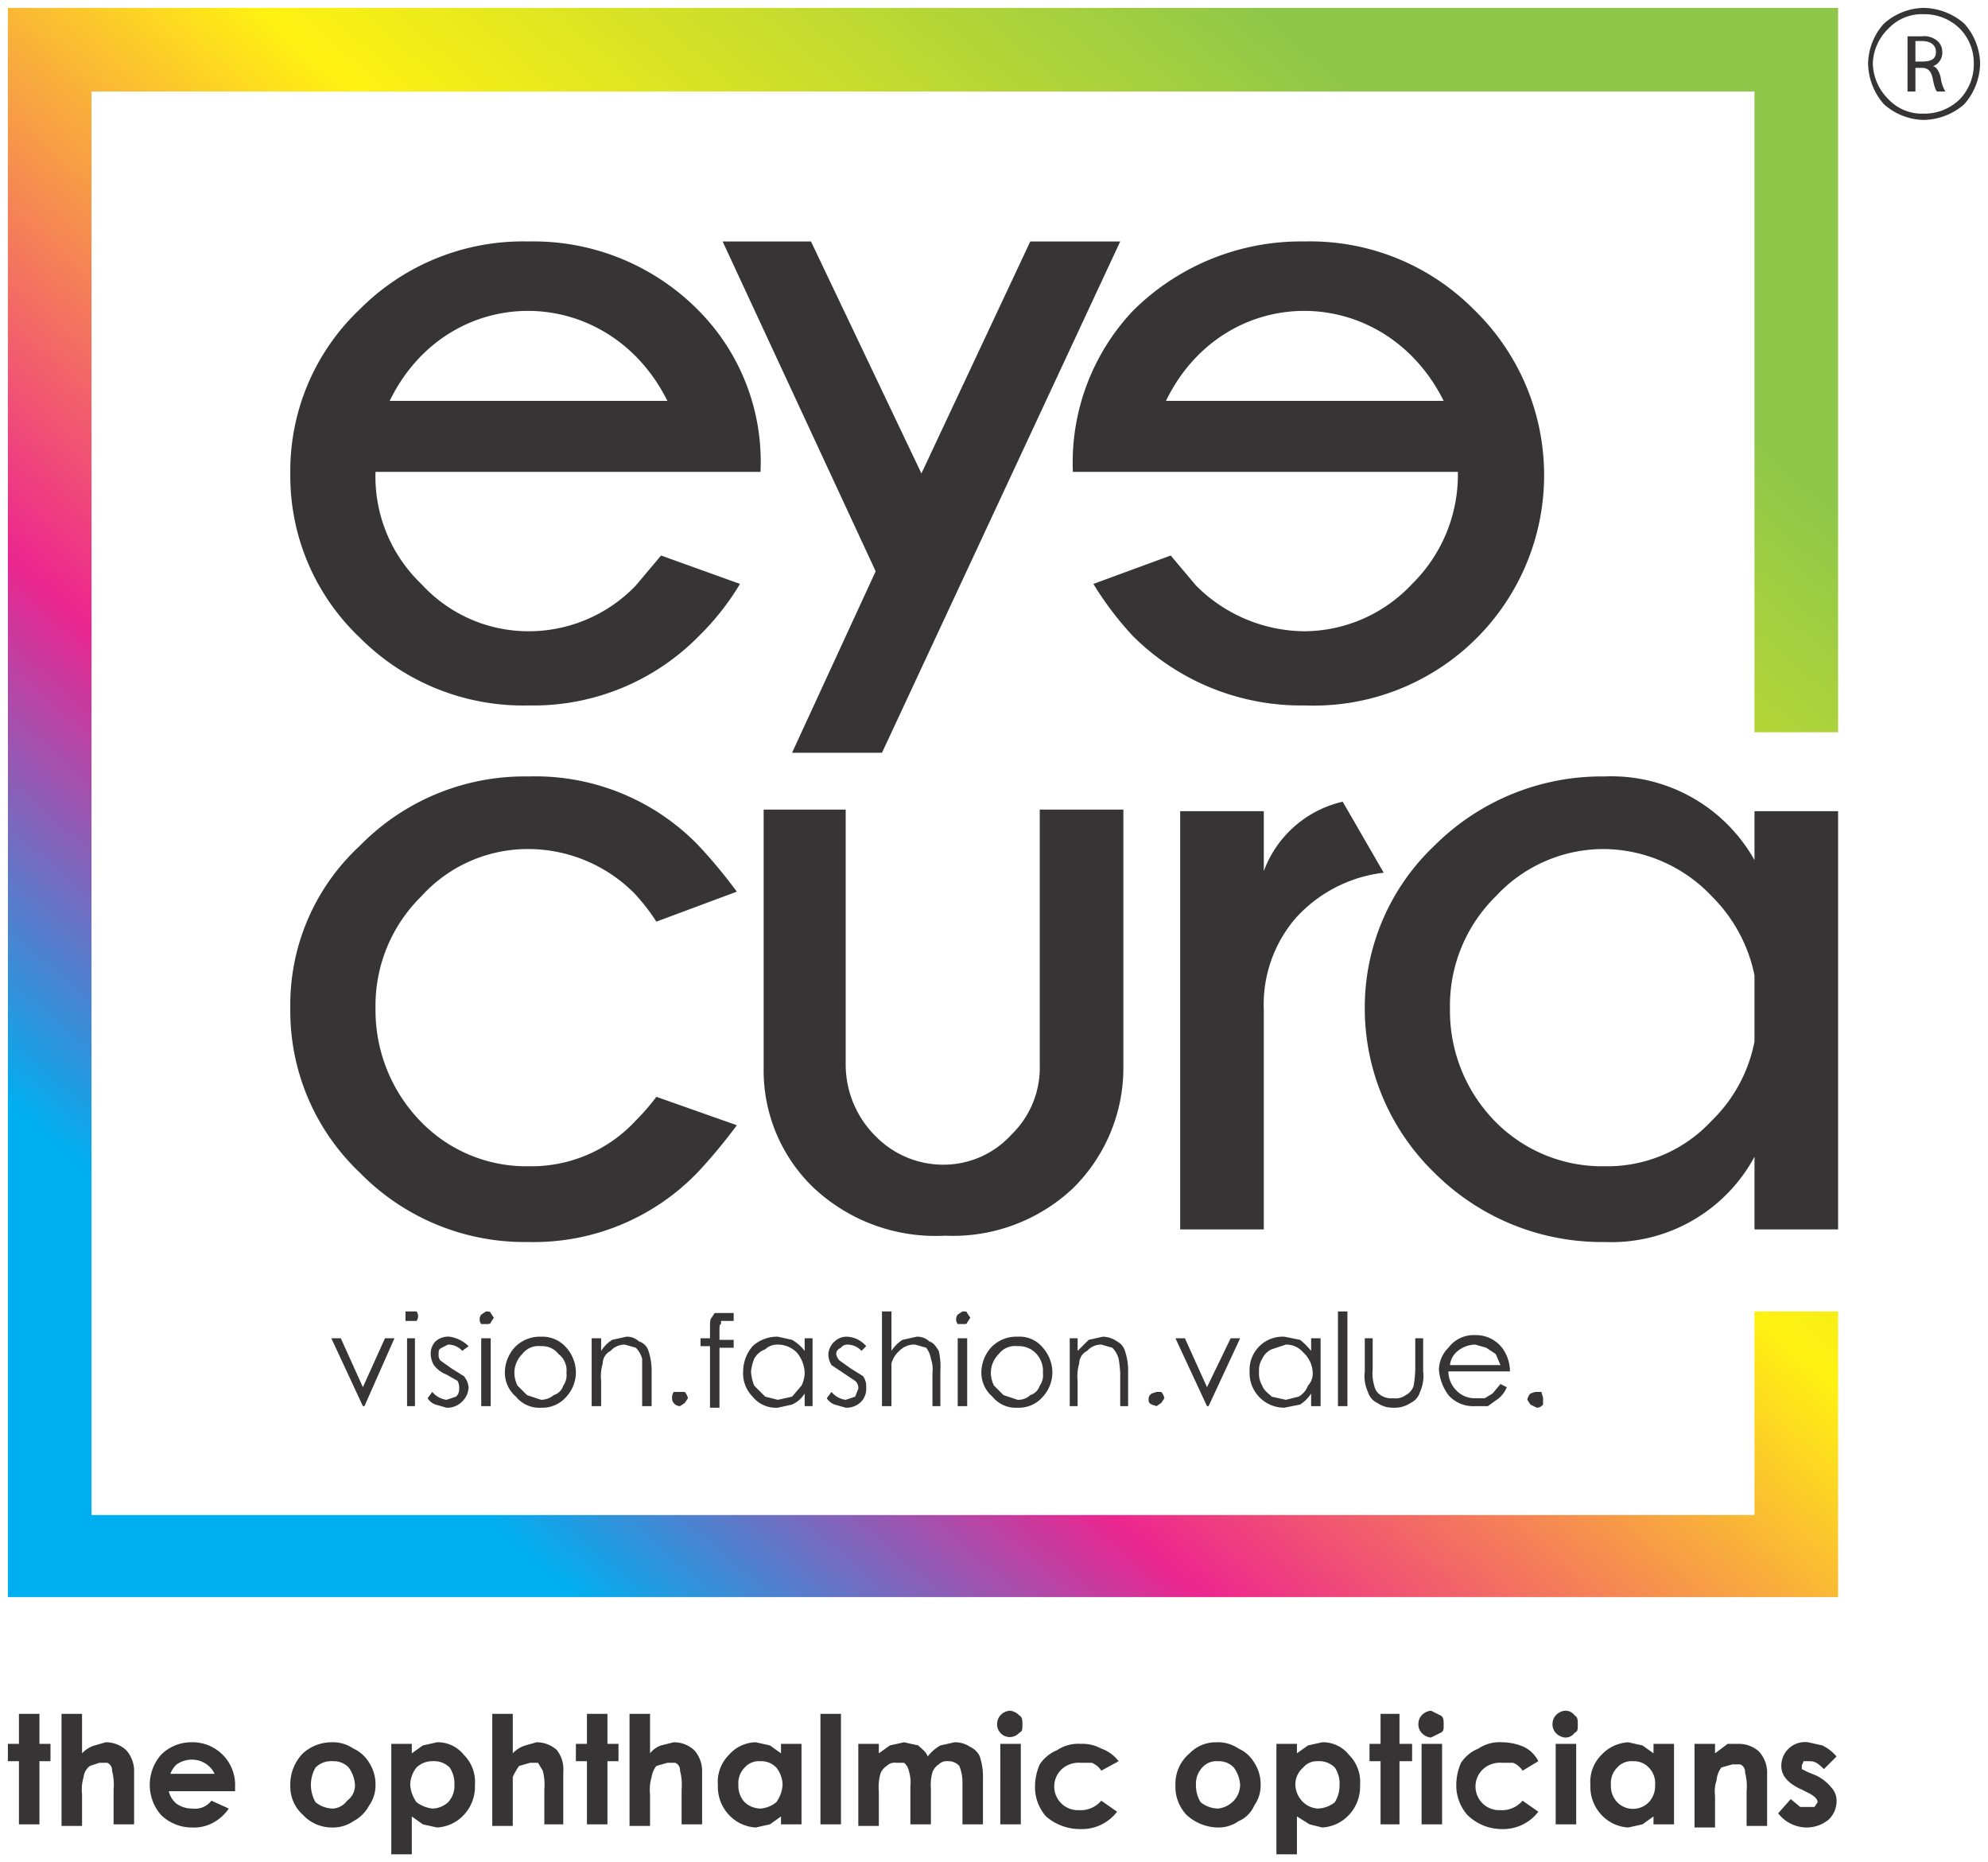
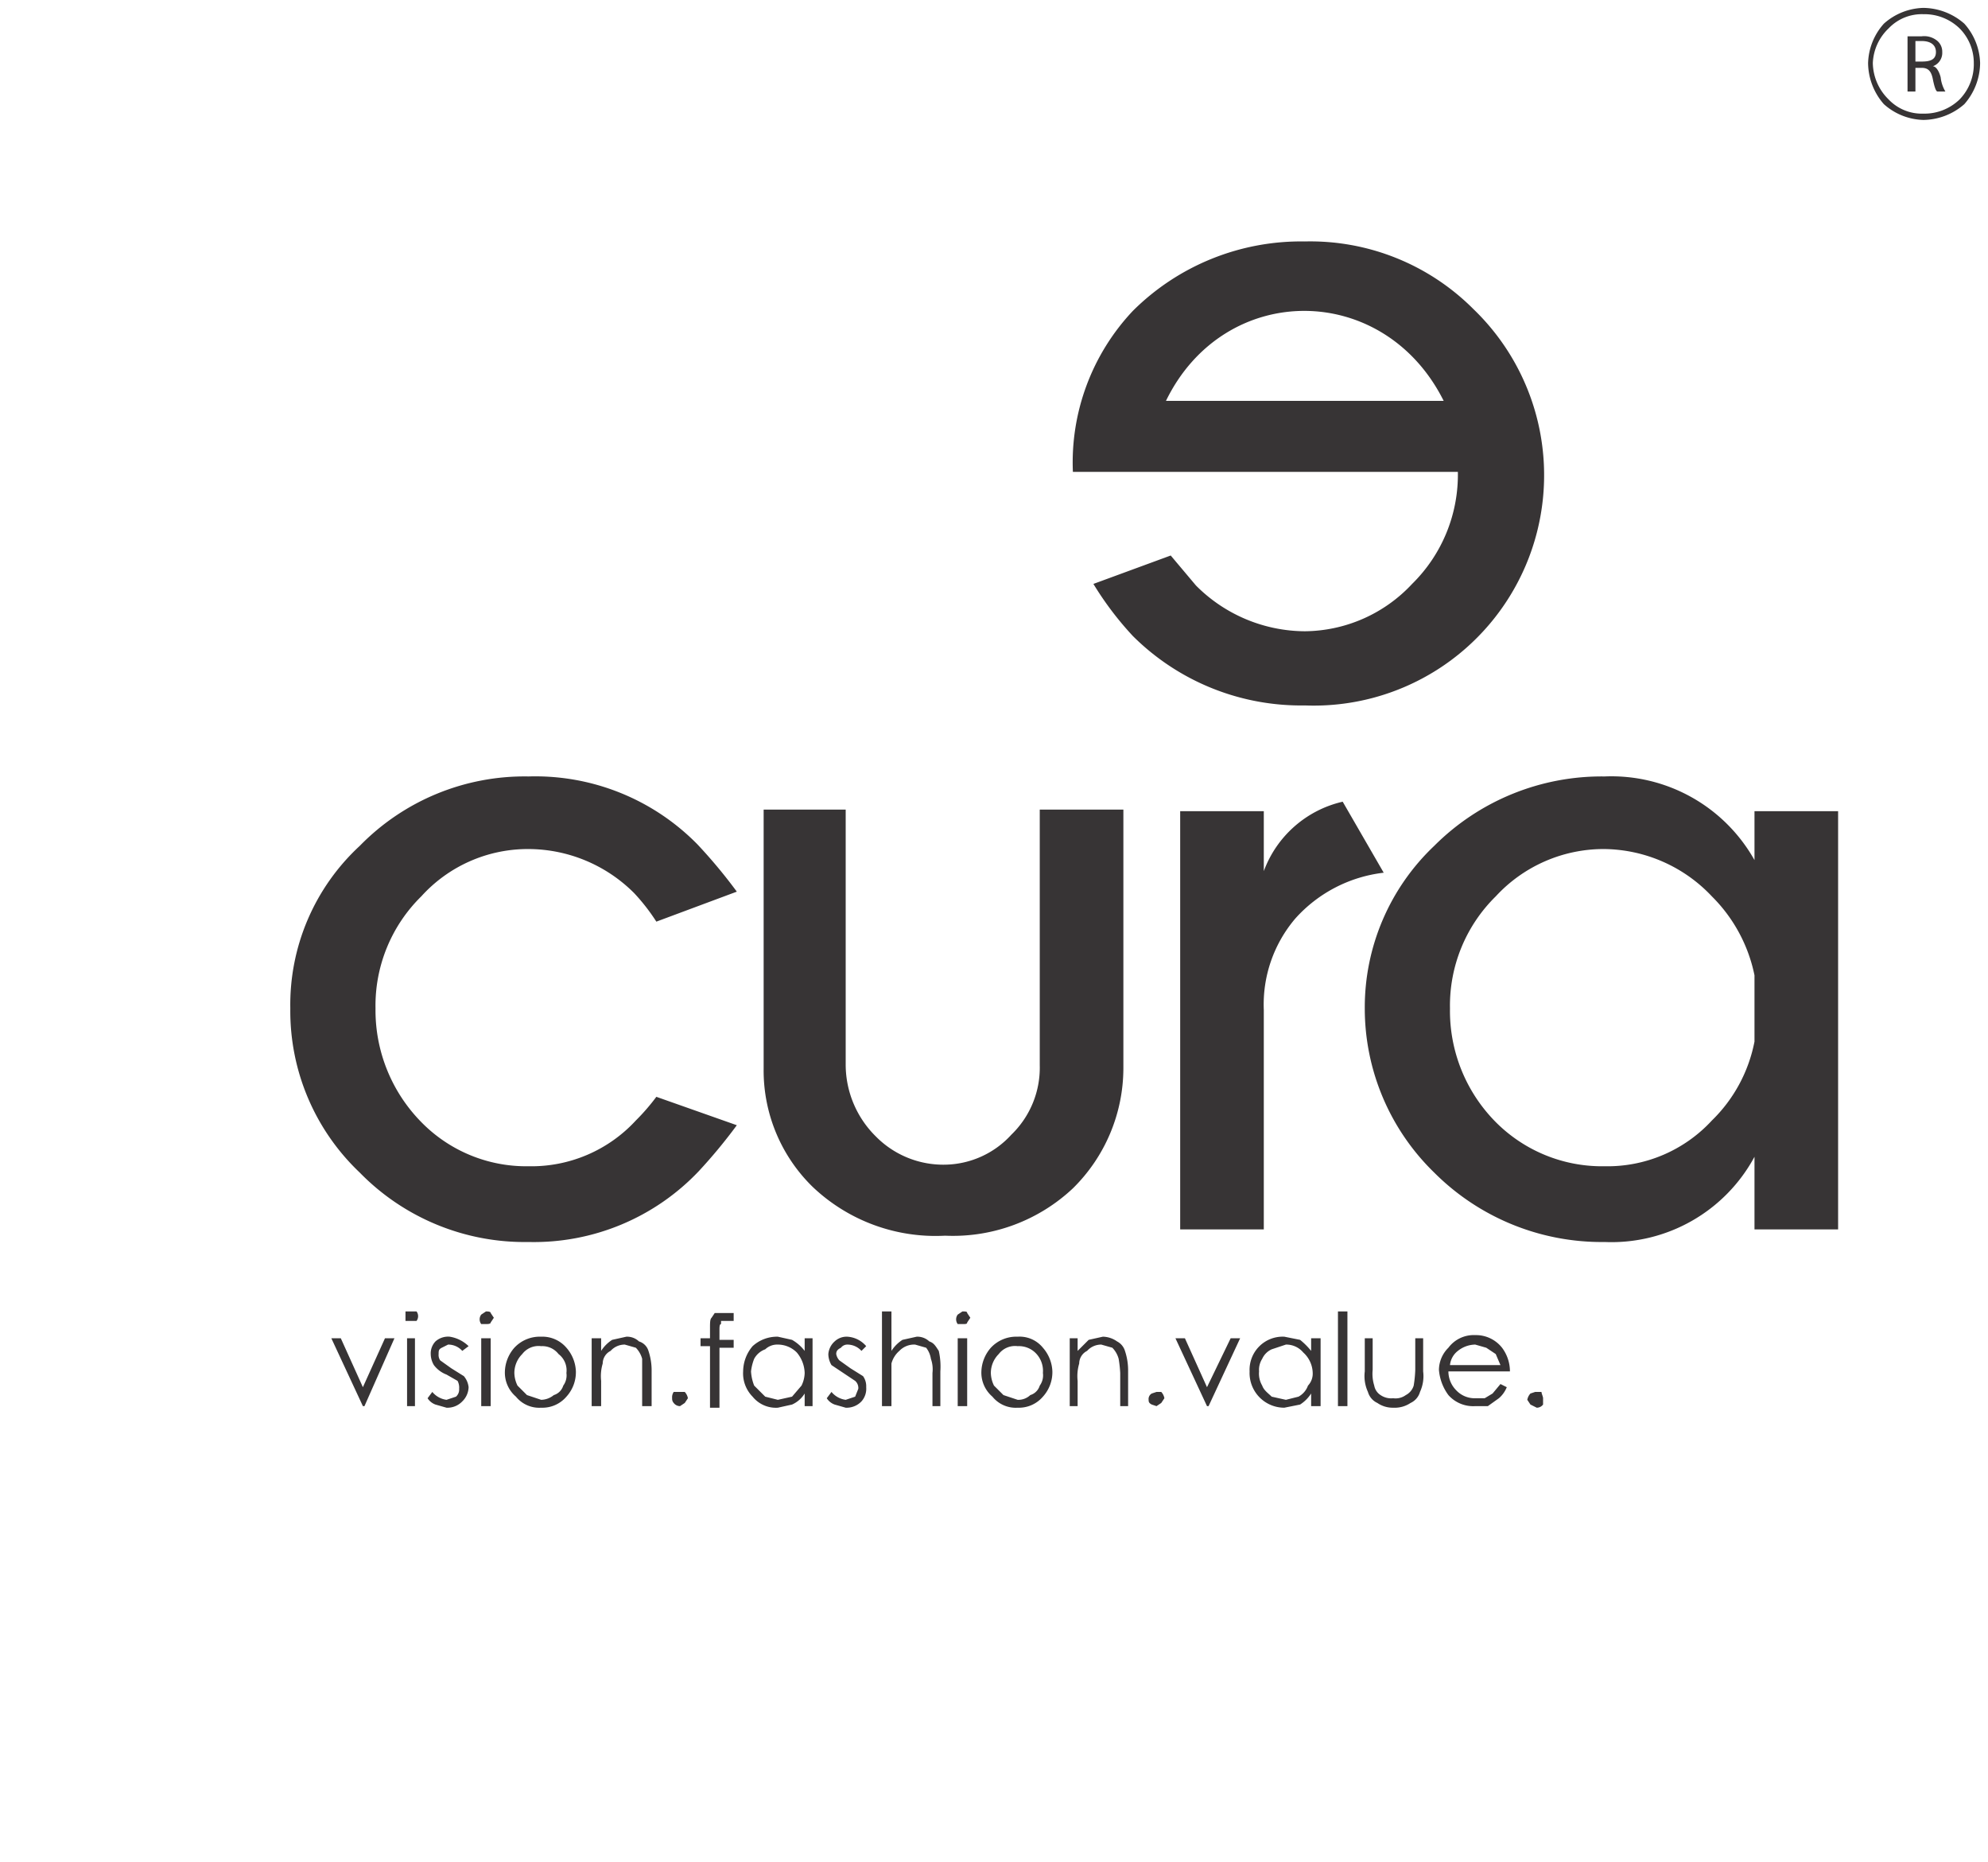
<svg xmlns="http://www.w3.org/2000/svg" id="Layer_1" data-name="Layer 1" width="126" height="118" viewBox="0 0 126 118">
  <defs>
    <style>.cls-1{fill:#373435;}.cls-2{fill-rule:evenodd;fill:url(#linear-gradient);}</style>
    <linearGradient id="linear-gradient" x1="308.35" y1="-1187.92" x2="1290.14" y2="-62.06" gradientTransform="matrix(0.07, 0, 0, -0.07, 0.94, 5.86)" gradientUnits="userSpaceOnUse">
      <stop offset="0" stop-color="#00afef" />
      <stop offset="0.25" stop-color="#ec268f" />
      <stop offset="0.6" stop-color="#fff212" />
      <stop offset="1" stop-color="#8fc74a" />
    </linearGradient>
  </defs>
  <g id="Layer_1-2" data-name="Layer_1">
    <g id="_2617230922256" data-name=" 2617230922256">
      <path class="cls-1" d="M125.5,4a4,4,0,0,1-1,2.6,4,4,0,0,1-2.6,1,3.9,3.9,0,0,1-2.5-1,4,4,0,0,1-1-2.6,3.9,3.9,0,0,1,1-2.5,3.9,3.9,0,0,1,2.5-1,4,4,0,0,1,2.6,1A3.9,3.9,0,0,1,125.5,4Zm-4.6,1.8h.5V4.3h.4c.4,0,.6.2.7.7s.2.8.3.8h.5a2.2,2.2,0,0,1-.3-.9c-.1-.4-.3-.7-.5-.7h0a.9.9,0,0,0,.6-.9.9.9,0,0,0-.3-.7,1.3,1.3,0,0,0-1-.3h-.9Zm.5-3.2h.4c.5,0,.9.2.9.7s-.4.6-.9.6h-.4Zm2.8,3.7a3.2,3.2,0,0,0,.9-2.3,3.1,3.1,0,0,0-.9-2.2,3.2,3.2,0,0,0-2.3-.9,2.9,2.9,0,0,0-2.2.9,3.2,3.2,0,0,0-1,2.2,3.3,3.3,0,0,0,1,2.3,2.9,2.9,0,0,0,2.2.9A3.2,3.2,0,0,0,124.2,6.3Z" />
      <path class="cls-1" d="M92.4,29.9h0a9.7,9.7,0,0,1-2.9,7.1A9.4,9.4,0,0,1,82.7,40a9.8,9.8,0,0,1-6.9-2.9l-1.6-1.9L69.3,37a20.4,20.4,0,0,0,2.5,3.3,15.1,15.1,0,0,0,10.9,4.4A14.6,14.6,0,0,0,93.4,19.6a14.6,14.6,0,0,0-10.7-4.3,15.1,15.1,0,0,0-10.9,4.4A14,14,0,0,0,68,29.9ZM73.9,25.4c3.7-7.6,13.8-7.6,17.6,0H73.9Z" />
-       <path class="cls-1" d="M23.8,29.9h0a9.4,9.4,0,0,0,2.9,7.1A9.2,9.2,0,0,0,33.5,40a9.4,9.4,0,0,0,6.8-2.9l1.6-1.9,5,1.8a16.4,16.4,0,0,1-2.6,3.3,14.7,14.7,0,0,1-10.8,4.4,14.6,14.6,0,0,1-10.7-4.3A14.1,14.1,0,0,1,18.4,30a14.1,14.1,0,0,1,4.4-10.4,14.6,14.6,0,0,1,10.7-4.3,14.7,14.7,0,0,1,10.8,4.4,13.6,13.6,0,0,1,3.9,10.2Zm18.5-4.5c-3.8-7.6-13.9-7.6-17.6,0H42.3Z" />
-       <polygon class="cls-1" points="55.9 47.7 50.2 47.7 55.5 36.2 45.8 15.3 51.4 15.3 58.4 30 65.3 15.3 71 15.3 55.9 47.7" />
      <path class="cls-1" d="M41.6,69.5l5.1,1.8a33.4,33.4,0,0,1-2.4,2.9,14.4,14.4,0,0,1-10.8,4.5,14.6,14.6,0,0,1-10.7-4.4,14.1,14.1,0,0,1-4.4-10.4,13.7,13.7,0,0,1,4.4-10.3,14.6,14.6,0,0,1,10.7-4.4,14.4,14.4,0,0,1,10.7,4.3,32.6,32.6,0,0,1,2.5,3l-5.1,1.9a12.6,12.6,0,0,0-1.4-1.8,9.5,9.5,0,0,0-6.7-2.8,9.1,9.1,0,0,0-6.8,3,9.7,9.7,0,0,0-2.9,7.1,10.1,10.1,0,0,0,2.9,7.2,9.3,9.3,0,0,0,6.8,2.8A9,9,0,0,0,40.3,71,13.4,13.4,0,0,0,41.6,69.5Zm18.3,8.8a11.3,11.3,0,0,1-8.4-3.1,10.3,10.3,0,0,1-3.1-7.5V51.3h5.2V67.5A6.4,6.4,0,0,0,55.5,72a6,6,0,0,0,4.4,1.8,5.8,5.8,0,0,0,4.2-1.9,5.9,5.9,0,0,0,1.8-4.4V51.3h5.3V67.7A10.7,10.7,0,0,1,68,75.3,11.1,11.1,0,0,1,59.9,78.3Zm27.8-23a8.9,8.9,0,0,0-5.6,2.9,8.4,8.4,0,0,0-2,5.8V77.9H74.8V51.4h5.3v3.8a7,7,0,0,1,5-4.4Zm28.8,22.6h-5.3V73.3a10.3,10.3,0,0,1-9.5,5.4,15,15,0,0,1-10.8-4.4,14.5,14.5,0,0,1-4.4-10.4,14.1,14.1,0,0,1,4.4-10.3,15,15,0,0,1,10.8-4.4,10.4,10.4,0,0,1,9.5,5.3V51.4h5.3ZM111.2,66V61.8a9.8,9.8,0,0,0-2.7-5,9.5,9.5,0,0,0-6.8-3,9.3,9.3,0,0,0-6.9,3,9.7,9.7,0,0,0-2.9,7.1,10,10,0,0,0,2.9,7.2,9.5,9.5,0,0,0,6.9,2.8,9,9,0,0,0,6.8-2.9A9.5,9.5,0,0,0,111.2,66Z" />
-       <polygon class="cls-2" points="0.5 0.5 0.5 101.2 116.5 101.2 116.5 96 116.5 83.1 111.2 83.1 111.2 96 5.8 96 5.8 5.8 111.2 5.8 111.2 46.4 116.5 46.4 116.5 5.8 116.5 0.5 111.2 0.5 5.8 0.5 0.5 0.5" />
      <path class="cls-1" d="M21,84.8h.6L23,87.9l1.4-3.1H25l-1.9,4.3H23Zm5-1.7h.4a.5.5,0,0,1,0,.6h-.7v-.6Zm-.2,1.7h.5v4.3h-.5Zm3.9.5-.4.3a1.2,1.2,0,0,0-.9-.4l-.4.2c-.2.1-.2.2-.2.4a.6.6,0,0,0,.1.4l.7.5.8.5a1.3,1.3,0,0,1,.3.7,1.3,1.3,0,0,1-.4.9,1.3,1.3,0,0,1-1,.4l-.7-.2a1,1,0,0,1-.5-.4l.3-.4a1.4,1.4,0,0,0,.9.5l.6-.2a.6.6,0,0,0,.2-.5.9.9,0,0,0-.1-.5l-.7-.4a1.8,1.8,0,0,1-.8-.6,1.4,1.4,0,0,1-.2-.7,1.1,1.1,0,0,1,.3-.8,1.2,1.2,0,0,1,.9-.3A2.2,2.2,0,0,1,29.7,85.3Zm1.1-2.2c.1,0,.3,0,.3.1l.2.3-.2.3c0,.1-.2.1-.3.1h-.3a.5.5,0,0,1,0-.6Zm-.3,1.7h.6v4.3h-.6Zm3.8-.1a2,2,0,0,1,1.6.7,2.4,2.4,0,0,1,.6,1.5,2.3,2.3,0,0,1-.6,1.6,2,2,0,0,1-1.6.7,1.9,1.9,0,0,1-1.6-.7,2,2,0,0,1-.7-1.6,2.4,2.4,0,0,1,.6-1.5A2.2,2.2,0,0,1,34.3,84.7Zm0,.6a1.3,1.3,0,0,0-1.2.5,1.7,1.7,0,0,0-.5,1.2,1.9,1.9,0,0,0,.2.8l.6.6.9.3a1.3,1.3,0,0,0,.8-.3.9.9,0,0,0,.6-.6,1.1,1.1,0,0,0,.2-.8,1.3,1.3,0,0,0-.5-1.2A1.3,1.3,0,0,0,34.3,85.3Zm3.2-.5h.6v.8a2.3,2.3,0,0,1,.7-.7l.9-.2a1.1,1.1,0,0,1,.8.3.9.9,0,0,1,.6.6,3.9,3.9,0,0,1,.2,1.3v2.2h-.6v-3a1.6,1.6,0,0,0-.4-.7l-.7-.2a1.2,1.2,0,0,0-.9.4.9.9,0,0,0-.5.8,2.8,2.8,0,0,0-.1,1.1v1.6h-.6Zm5.6,3.4h.3a.8.8,0,0,1,.2.4l-.2.3-.3.2a.5.5,0,0,1-.4-.2.4.4,0,0,1-.1-.3.6.6,0,0,1,.1-.4Zm3.4-5v.5h-.8v.2c-.1,0-.1.2-.1.4v.6h.9v.5h-.9v3.8H45V85.3h-.6v-.5H45v-.6c0-.4,0-.6.1-.7l.2-.3h1.2Zm5,1.6v4.3H51v-.8a1.8,1.8,0,0,1-.8.7l-.9.2a1.9,1.9,0,0,1-1.6-.7,2.1,2.1,0,0,1-.6-1.6,2.5,2.5,0,0,1,.6-1.6,2.3,2.3,0,0,1,1.6-.6l.9.2a2.7,2.7,0,0,1,.8.7v-.8Zm-2.2.4a1.1,1.1,0,0,0-.8.3,1.3,1.3,0,0,0-.7.6,3.1,3.1,0,0,0-.2.8,2.9,2.9,0,0,0,.2.9l.7.7.8.2.9-.2.6-.7A1.9,1.9,0,0,0,51,87a2.1,2.1,0,0,0-.5-1.3A1.7,1.7,0,0,0,49.3,85.2Zm5.6.1-.3.3a1.2,1.2,0,0,0-.9-.4.5.5,0,0,0-.4.2c-.2.1-.3.2-.3.4a.8.8,0,0,0,.2.4l.7.5.8.5a1.1,1.1,0,0,1,.2.7,1.2,1.2,0,0,1-.3.9,1.3,1.3,0,0,1-1,.4l-.7-.2a1,1,0,0,1-.5-.4l.3-.4a1.4,1.4,0,0,0,.9.5l.6-.2.2-.5a.6.6,0,0,0-.2-.5l-.6-.4-.9-.6a1.4,1.4,0,0,1-.2-.7,1.2,1.2,0,0,1,.4-.8,1.1,1.1,0,0,1,.8-.3A1.7,1.7,0,0,1,54.9,85.3Zm1-2.2h.6v2.5a2.3,2.3,0,0,1,.7-.7l.9-.2a1.1,1.1,0,0,1,.8.3c.3.1.4.3.6.6a4.5,4.5,0,0,1,.1,1.3v2.2h-.5V87a2,2,0,0,0-.1-.9,1.5,1.5,0,0,0-.3-.7l-.7-.2a1.3,1.3,0,0,0-1,.4,1.6,1.6,0,0,0-.5.8v2.7h-.6Zm5.1,0c.2,0,.3,0,.3.1l.2.3-.2.3c0,.1-.1.1-.3.1h-.3a.5.5,0,0,1,0-.6Zm-.3,1.7h.6v4.3h-.6Zm3.8-.1a1.9,1.9,0,0,1,1.6.7,2.4,2.4,0,0,1,.6,1.5,2.3,2.3,0,0,1-.6,1.6,2,2,0,0,1-1.6.7,1.9,1.9,0,0,1-1.6-.7,2,2,0,0,1-.7-1.6,2.4,2.4,0,0,1,.6-1.5A2.2,2.2,0,0,1,64.5,84.7Zm0,.6a1.3,1.3,0,0,0-1.2.5,1.7,1.7,0,0,0-.5,1.2,1.9,1.9,0,0,0,.2.8l.6.6.9.3a1.1,1.1,0,0,0,.8-.3.9.9,0,0,0,.6-.6,1.1,1.1,0,0,0,.2-.8,1.6,1.6,0,0,0-.4-1.2A1.5,1.5,0,0,0,64.5,85.3Zm3.3-.5h.5v.8l.7-.7.9-.2a1.6,1.6,0,0,1,.9.3,1,1,0,0,1,.5.6,3.9,3.9,0,0,1,.2,1.3v2.2H71V87a7.8,7.8,0,0,0-.1-.9,1.6,1.6,0,0,0-.4-.7l-.7-.2a1.2,1.2,0,0,0-.9.4.9.9,0,0,0-.5.8,2.8,2.8,0,0,0-.1,1.1v1.6h-.5Zm5.5,3.4h.3a.8.8,0,0,1,.2.4l-.2.3-.3.2L73,89c-.2-.1-.2-.2-.2-.3a.4.4,0,0,1,.2-.4Zm1.2-3.4h.6l1.4,3.1L78,84.8h.6l-2,4.3h-.1Zm9.2,0v4.3h-.6v-.8a2.3,2.3,0,0,1-.7.7l-1,.2a2.2,2.2,0,0,1-2.2-2.3,2.1,2.1,0,0,1,2.2-2.2l1,.2a4.6,4.6,0,0,1,.7.7v-.8Zm-2.2.4-.9.3a1.2,1.2,0,0,0-.6.6,1.3,1.3,0,0,0-.2.8,1.5,1.5,0,0,0,.2.9c.1.3.4.5.6.7l.9.2.8-.2a1.3,1.3,0,0,0,.6-.7,1.1,1.1,0,0,0,.3-.8,1.8,1.8,0,0,0-.6-1.3A1.4,1.4,0,0,0,81.5,85.2Zm3.3-2.1h.6v6h-.6Zm1.7,1.7H87v2a2.5,2.5,0,0,0,.1,1,.9.9,0,0,0,.4.6,1.2,1.2,0,0,0,.8.2,1.1,1.1,0,0,0,.8-.2,1,1,0,0,0,.5-.6,7.7,7.7,0,0,0,.1-1v-2h.5v2.1a2.4,2.4,0,0,1-.2,1.3,1.1,1.1,0,0,1-.6.7,1.8,1.8,0,0,1-1.1.3,1.7,1.7,0,0,1-1-.3,1.1,1.1,0,0,1-.6-.7,2.4,2.4,0,0,1-.2-1.3Zm8.6,2.9.4.2a1.8,1.8,0,0,1-.5.7l-.7.5h-.8a2.1,2.1,0,0,1-1.7-.7,3.1,3.1,0,0,1-.6-1.6,2,2,0,0,1,.6-1.4,2,2,0,0,1,1.7-.8,2.1,2.1,0,0,1,1.7.8,2.5,2.5,0,0,1,.5,1.5H91.8a1.7,1.7,0,0,0,.5,1.2,1.6,1.6,0,0,0,1.1.5h.7l.5-.3Zm0-1.2-.3-.7-.6-.4-.7-.2a1.8,1.8,0,0,0-1.1.4,1.3,1.3,0,0,0-.5.9Zm2.2,1.7h.4c0,.1.1.3.1.4V89a.5.5,0,0,1-.4.2L97,89l-.2-.3a.8.8,0,0,1,.2-.4Z" />
-       <path class="cls-1" d="M1.2,108.6H2.5v1.9h.7v1.1H2.5v4H1.2v-4H.5v-1.1h.7Zm2.7,0H5.2v2.5a1.8,1.8,0,0,1,.8-.5l.7-.2a1.9,1.9,0,0,1,1.3.5,2,2,0,0,1,.5,1.4v3.3H7.2v-2.2a3.5,3.5,0,0,0-.1-1.2.5.5,0,0,0-.3-.5H6.3l-.6.2a1,1,0,0,0-.4.7,2.8,2.8,0,0,0-.1,1.1v2H3.9Zm11,4.9H10.7a1.4,1.4,0,0,0,.5.8,1.7,1.7,0,0,0,1,.3,1.3,1.3,0,0,0,1.2-.5l1.1.5a2.8,2.8,0,0,1-1,.9,2.5,2.5,0,0,1-1.3.3,2.8,2.8,0,0,1-2-.8,2.9,2.9,0,0,1,0-3.8,2.7,2.7,0,0,1,1.9-.8,2.7,2.7,0,0,1,2.8,2.8Zm-1.3-1.1a1.5,1.5,0,0,0-.5-.6,1.6,1.6,0,0,0-.9-.3,1.7,1.7,0,0,0-1,.3,1.5,1.5,0,0,0-.4.6Zm7.4-2a2.3,2.3,0,0,1,1.4.4,2.2,2.2,0,0,1,1,.9,2.5,2.5,0,0,1,.4,1.4,2.2,2.2,0,0,1-.4,1.3,2.4,2.4,0,0,1-1,1,2.3,2.3,0,0,1-1.4.4,2.5,2.5,0,0,1-1.8-.8,2.4,2.4,0,0,1-.8-1.9,2.8,2.8,0,0,1,.8-2A2.7,2.7,0,0,1,21,110.4Zm.1,1.2a1.4,1.4,0,0,0-1.1.4,2.2,2.2,0,0,0,0,2.2,1.8,1.8,0,0,0,1.1.4,1.2,1.2,0,0,0,.9-.5,1.2,1.2,0,0,0,.5-1,2.1,2.1,0,0,0-.4-1.1A1.3,1.3,0,0,0,21.1,111.6Zm5-1.1v.6l.7-.5.9-.2a2.1,2.1,0,0,1,1.7.8,2.4,2.4,0,0,1,.7,1.9,2.6,2.6,0,0,1-.7,1.9,2.5,2.5,0,0,1-1.7.8l-.9-.2-.7-.5v2.4H24.8v-7Zm1.3,1.1a1.4,1.4,0,0,0-1,.4,1.8,1.8,0,0,0-.4,1.1,2.1,2.1,0,0,0,.4,1.1,2.1,2.1,0,0,0,1,.4,1.5,1.5,0,0,0,1-.4,1.5,1.5,0,0,0,.4-1.1,1.8,1.8,0,0,0-.3-1.1A1.4,1.4,0,0,0,27.4,111.6Zm3.8-3h1.3v2.5a1.8,1.8,0,0,1,.8-.5l.7-.2a1.9,1.9,0,0,1,1.3.5,2,2,0,0,1,.4,1.4v3.3H34.5v-2.2a3.5,3.5,0,0,0-.1-1.2l-.3-.5h-.5l-.7.2a4.3,4.3,0,0,0-.4.7v3.1H31.2Zm6,0h1.3v1.9h.7v1.1h-.7v4H37.2v-4h-.7v-1.1h.7Zm2.7,0h1.3v2.5a1.5,1.5,0,0,1,.7-.5l.8-.2a1.9,1.9,0,0,1,1.3.5,2,2,0,0,1,.5,1.4v3.3H43.2v-2.2a3.5,3.5,0,0,0-.1-1.2.5.5,0,0,0-.3-.5h-.5l-.7.2a1.5,1.5,0,0,0-.3.7,2.8,2.8,0,0,0-.1,1.1v2H39.9Zm9.6,1.9h1.3v5.1H49.5v-.5l-.7.5-.9.2a2.5,2.5,0,0,1-1.7-.8,2.6,2.6,0,0,1-.7-1.9,2.4,2.4,0,0,1,.7-1.9,2.3,2.3,0,0,1,1.7-.8l.9.2.7.5Zm-1.3,1.1a1.2,1.2,0,0,0-1,.4,1.4,1.4,0,0,0-.4,1.1,1.5,1.5,0,0,0,.4,1.1,1.5,1.5,0,0,0,1,.4,1.8,1.8,0,0,0,1-.4,2.1,2.1,0,0,0,.4-1.1,1.8,1.8,0,0,0-.4-1.1A1.3,1.3,0,0,0,48.2,111.6Zm3.8-3h1.3v7H52Zm2.4,1.9h1.3v.6l.7-.5.9-.2.9.2c.2.2.5.4.6.7a2.7,2.7,0,0,1,.8-.7l.9-.2a1.7,1.7,0,0,1,1,.3,1.2,1.2,0,0,1,.6.6,4.1,4.1,0,0,1,.2,1.4v2.9H61V113a2.7,2.7,0,0,0-.2-1.1.9.9,0,0,0-.7-.3.7.7,0,0,0-.6.2,1,1,0,0,0-.4.5,2.8,2.8,0,0,0-.1,1v2.3H57.7v-2.4a2.5,2.5,0,0,0-.1-1,.9.9,0,0,0-.3-.5h-.5a.7.7,0,0,0-.6.2,1,1,0,0,0-.4.5,3.1,3.1,0,0,0-.1,1.1v2.2H54.4Zm9.6-2.1a.9.9,0,0,1,.6.3c.2.1.2.3.2.6s0,.4-.2.5a.8.8,0,0,1-1.2,0,.8.8,0,0,1-.2-.6.8.8,0,0,1,.2-.5A.9.9,0,0,1,64,108.4Zm-.6,2.1h1.3v5.1H63.4Zm7.5,1.1-1.1.6a1.3,1.3,0,0,0-.6-.5h-.7a1.6,1.6,0,0,0-1.2.4,1.5,1.5,0,0,0,1.1,2.6,1.7,1.7,0,0,0,1.4-.6l1,.7a2.8,2.8,0,0,1-2.3,1.1,3.3,3.3,0,0,1-2.2-.8,2.8,2.8,0,0,1-.7-1.9,3.5,3.5,0,0,1,.3-1.4,2.4,2.4,0,0,1,1.1-.9,2.4,2.4,0,0,1,1.5-.4,2.5,2.5,0,0,1,1.3.3A2.4,2.4,0,0,1,70.9,111.6Zm6.2-1.2a2.3,2.3,0,0,1,1.4.4,2.2,2.2,0,0,1,1,.9,2.5,2.5,0,0,1,.4,1.4,2.2,2.2,0,0,1-.4,1.3,1.9,1.9,0,0,1-1,1,2.2,2.2,0,0,1-1.3.4,3,3,0,0,1-2-.8,2.6,2.6,0,0,1-.7-1.9,2.5,2.5,0,0,1,.9-2A2.3,2.3,0,0,1,77.1,110.4Zm.1,1.2a1.2,1.2,0,0,0-1,.4,1.5,1.5,0,0,0-.4,1.1,2,2,0,0,0,.3,1.1,1.8,1.8,0,0,0,1.1.4,1.6,1.6,0,0,0,1-.5,1.5,1.5,0,0,0,.4-1,2.1,2.1,0,0,0-.4-1.1A1.3,1.3,0,0,0,77.2,111.6Zm5-1.1v.6l.7-.5.9-.2a2.1,2.1,0,0,1,1.7.8,2.4,2.4,0,0,1,.7,1.9,2.6,2.6,0,0,1-.7,1.9,2.5,2.5,0,0,1-1.7.8l-.8-.2-.8-.5v2.4H80.9v-7Zm1.3,1.1a1.1,1.1,0,0,0-.9.4,1.4,1.4,0,0,0-.5,1.1,1.6,1.6,0,0,0,.5,1.1,1.5,1.5,0,0,0,.9.4,1.8,1.8,0,0,0,1.1-.4,2,2,0,0,0,.3-1.1,1.8,1.8,0,0,0-.3-1.1A1.4,1.4,0,0,0,83.5,111.6Zm4-3h1.2v1.9h.8v1.1h-.8v4H87.5v-4h-.7v-1.1h.7Zm3.2-.2.6.3c.2.1.2.3.2.6s0,.4-.2.5l-.6.3a.9.9,0,0,1-.6-.3.8.8,0,0,1-.2-.6.8.8,0,0,1,.2-.5A.9.9,0,0,1,90.7,108.4Zm-.6,2.1h1.3v5.1H90.1Zm7.4,1.1-1,.6a1.3,1.3,0,0,0-.6-.5h-.7a1.6,1.6,0,0,0-1.2.4,1.5,1.5,0,0,0,1.1,2.6,1.7,1.7,0,0,0,1.4-.6l1,.7a2.8,2.8,0,0,1-2.3,1.1A3.1,3.1,0,0,1,93,115a2.8,2.8,0,0,1-.7-1.9,3.5,3.5,0,0,1,.3-1.4,2.4,2.4,0,0,1,1.1-.9,2.4,2.4,0,0,1,1.5-.4,3.5,3.5,0,0,1,1.4.3A2,2,0,0,1,97.5,111.6Zm1.7-3.2a.7.7,0,0,1,.6.3c.2.1.2.3.2.6s0,.4-.2.5a.7.7,0,0,1-.6.3.9.9,0,0,1-.6-.3.8.8,0,0,1-.2-.6.8.8,0,0,1,.2-.5A.9.9,0,0,1,99.2,108.4Zm-.6,2.1h1.3v5.1H98.6Zm6.2,0h1.3v5.1h-1.3v-.5l-.7.5-.9.2a2.5,2.5,0,0,1-1.7-.8,2.6,2.6,0,0,1-.7-1.9,2.4,2.4,0,0,1,.7-1.9,2.5,2.5,0,0,1,1.7-.8l.9.2.7.5Zm-1.3,1.1a1.2,1.2,0,0,0-1,.4,1.4,1.4,0,0,0-.4,1.1,1.5,1.5,0,0,0,.4,1.1,1.4,1.4,0,0,0,2,0,1.5,1.5,0,0,0,.4-1.1,1.4,1.4,0,0,0-.4-1.1A1.3,1.3,0,0,0,103.5,111.6Zm3.9-1.1h1.3v.6l.8-.6h.7a1.9,1.9,0,0,1,1.3.5,2,2,0,0,1,.5,1.4v3.3h-1.3v-2.2a3.5,3.5,0,0,0-.1-1.2.5.5,0,0,0-.3-.5h-.5l-.7.2a1.5,1.5,0,0,0-.3.8,2.2,2.2,0,0,0-.1,1v2h-1.3Zm9,.8-.8.8c-.4-.4-.6-.5-.9-.5h-.4c0,.1-.1.2-.1.3v.2l.4.2.5.2a2.9,2.9,0,0,1,1,.8,1.2,1.2,0,0,1,.3.9,1.6,1.6,0,0,1-.5,1.1,2.2,2.2,0,0,1-1.4.5,2.3,2.3,0,0,1-1.8-.9l.8-.9.6.5h.9l.2-.3q0-.3-.6-.6l-.4-.2c-.9-.4-1.3-.9-1.3-1.5a1.5,1.5,0,0,1,1.7-1.5l.9.2A2.7,2.7,0,0,1,116.4,111.3Z" />
    </g>
  </g>
</svg>